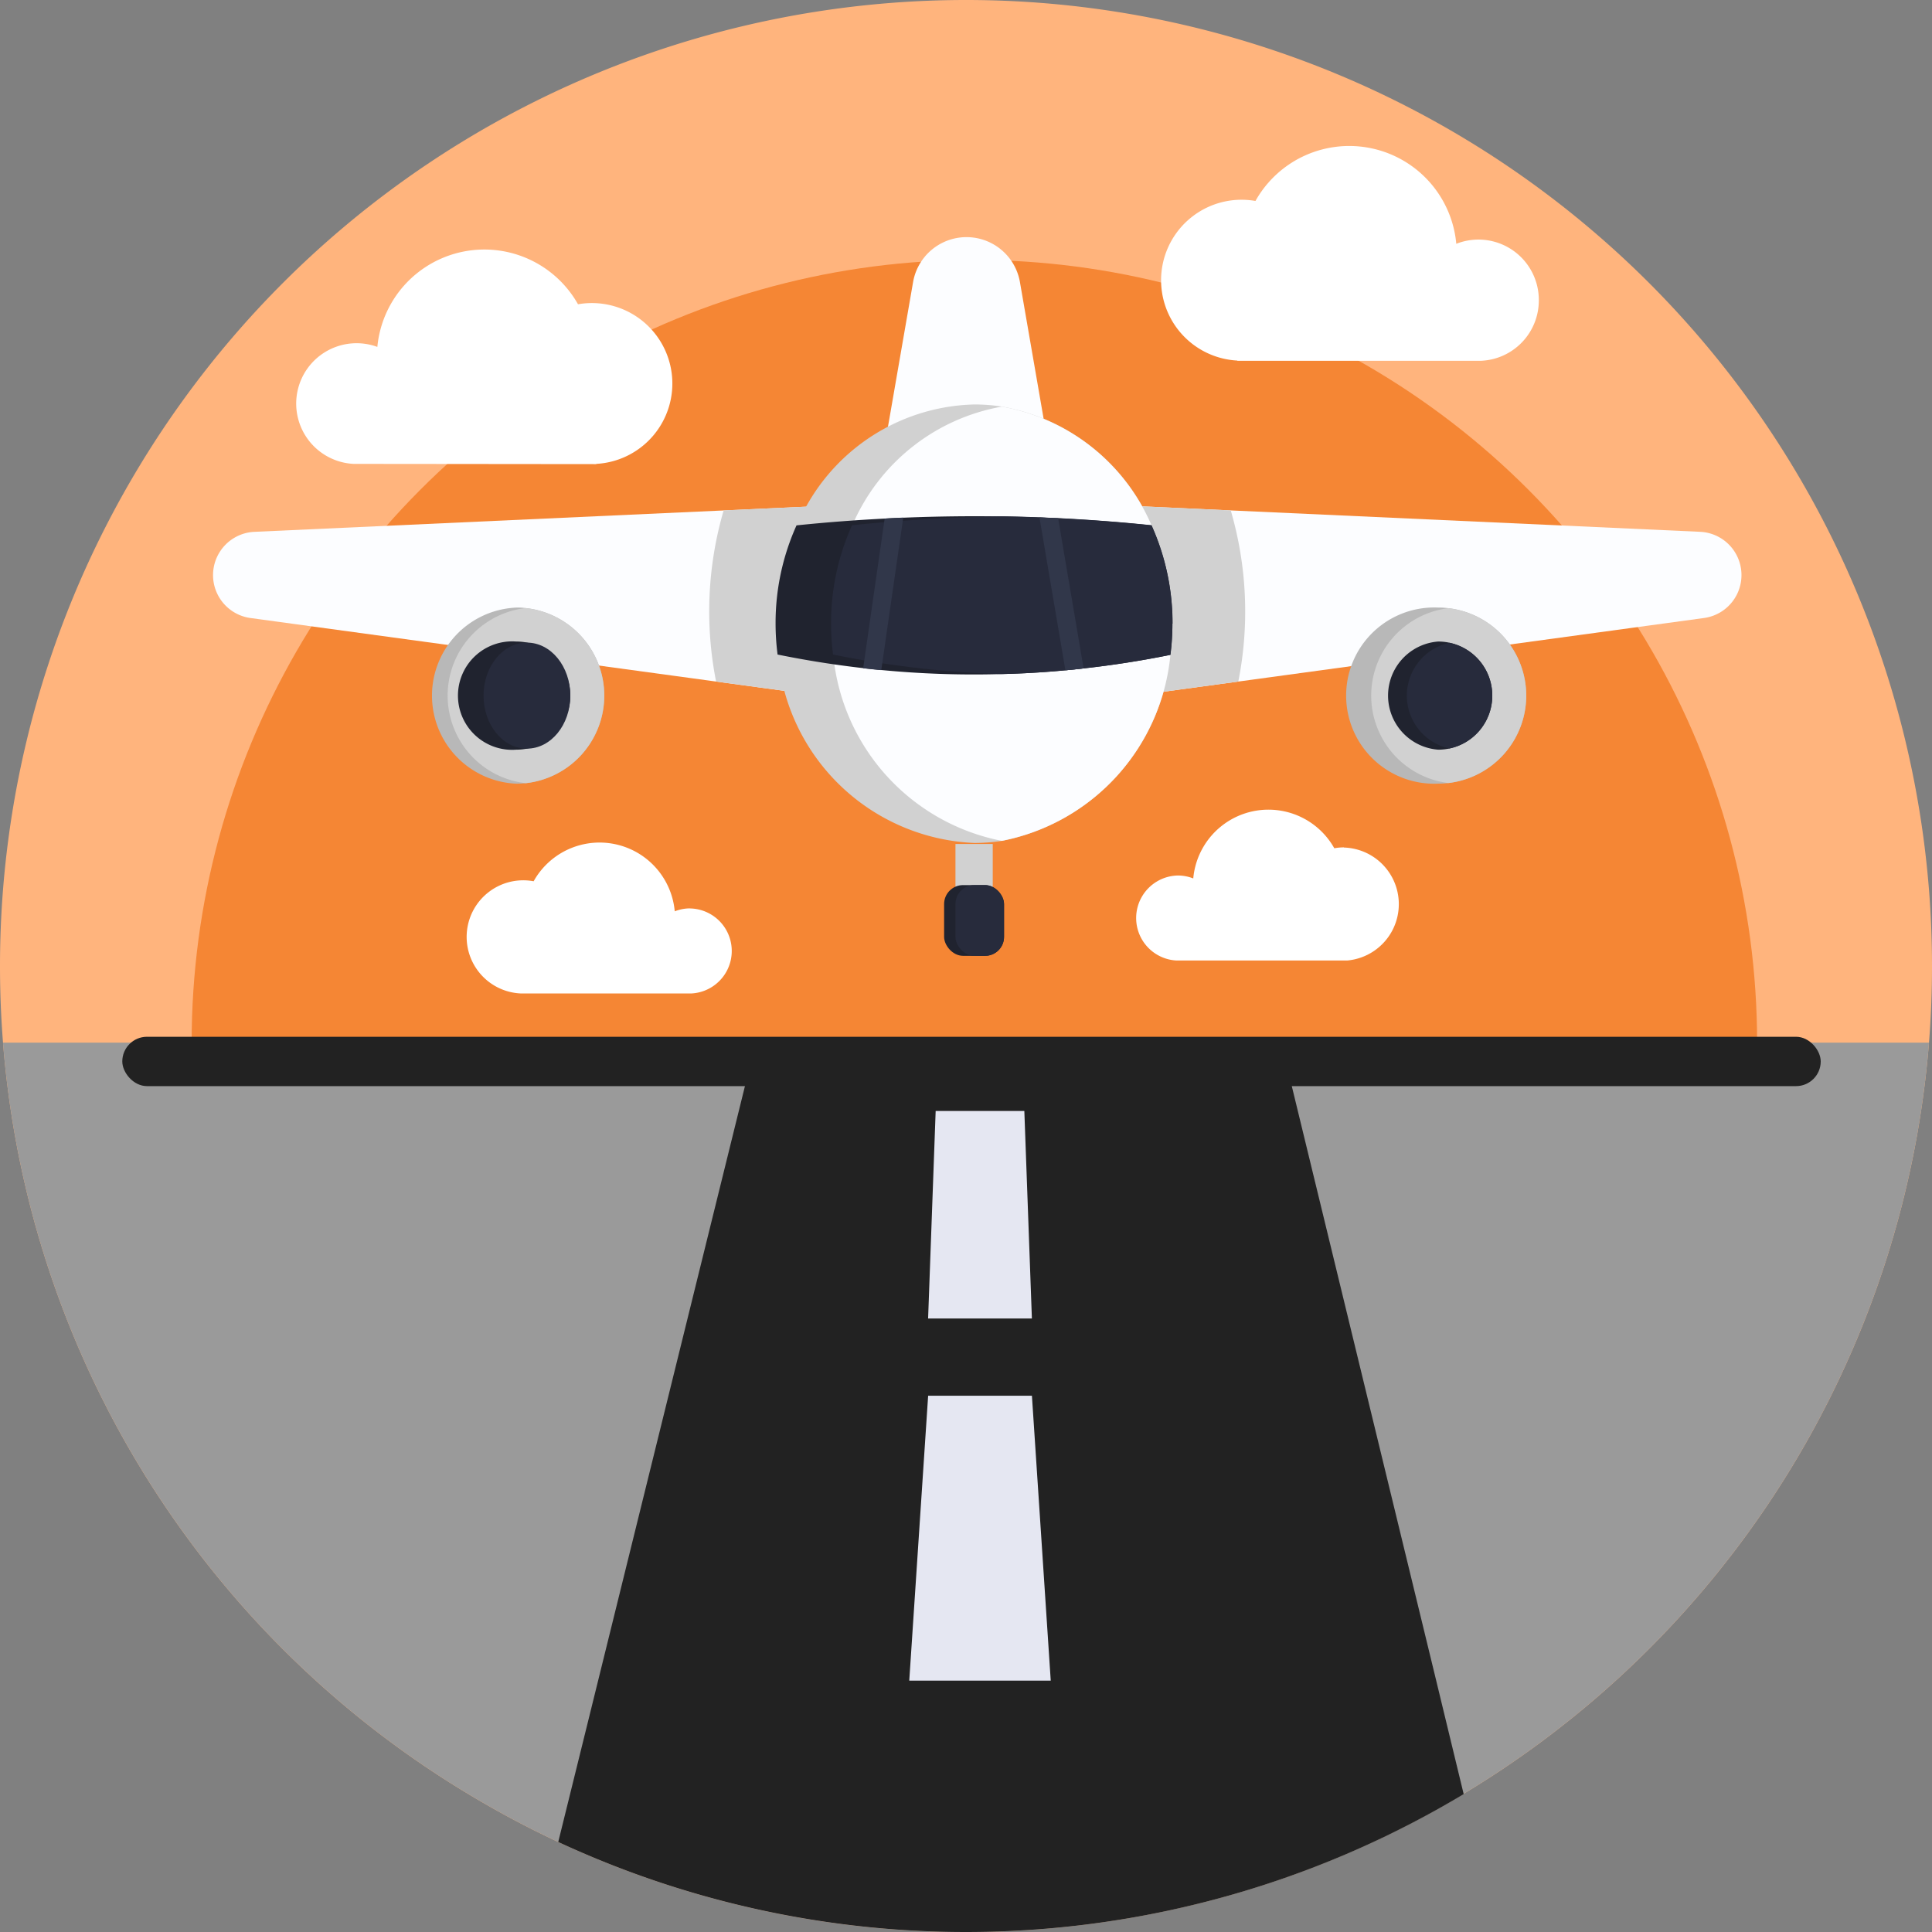
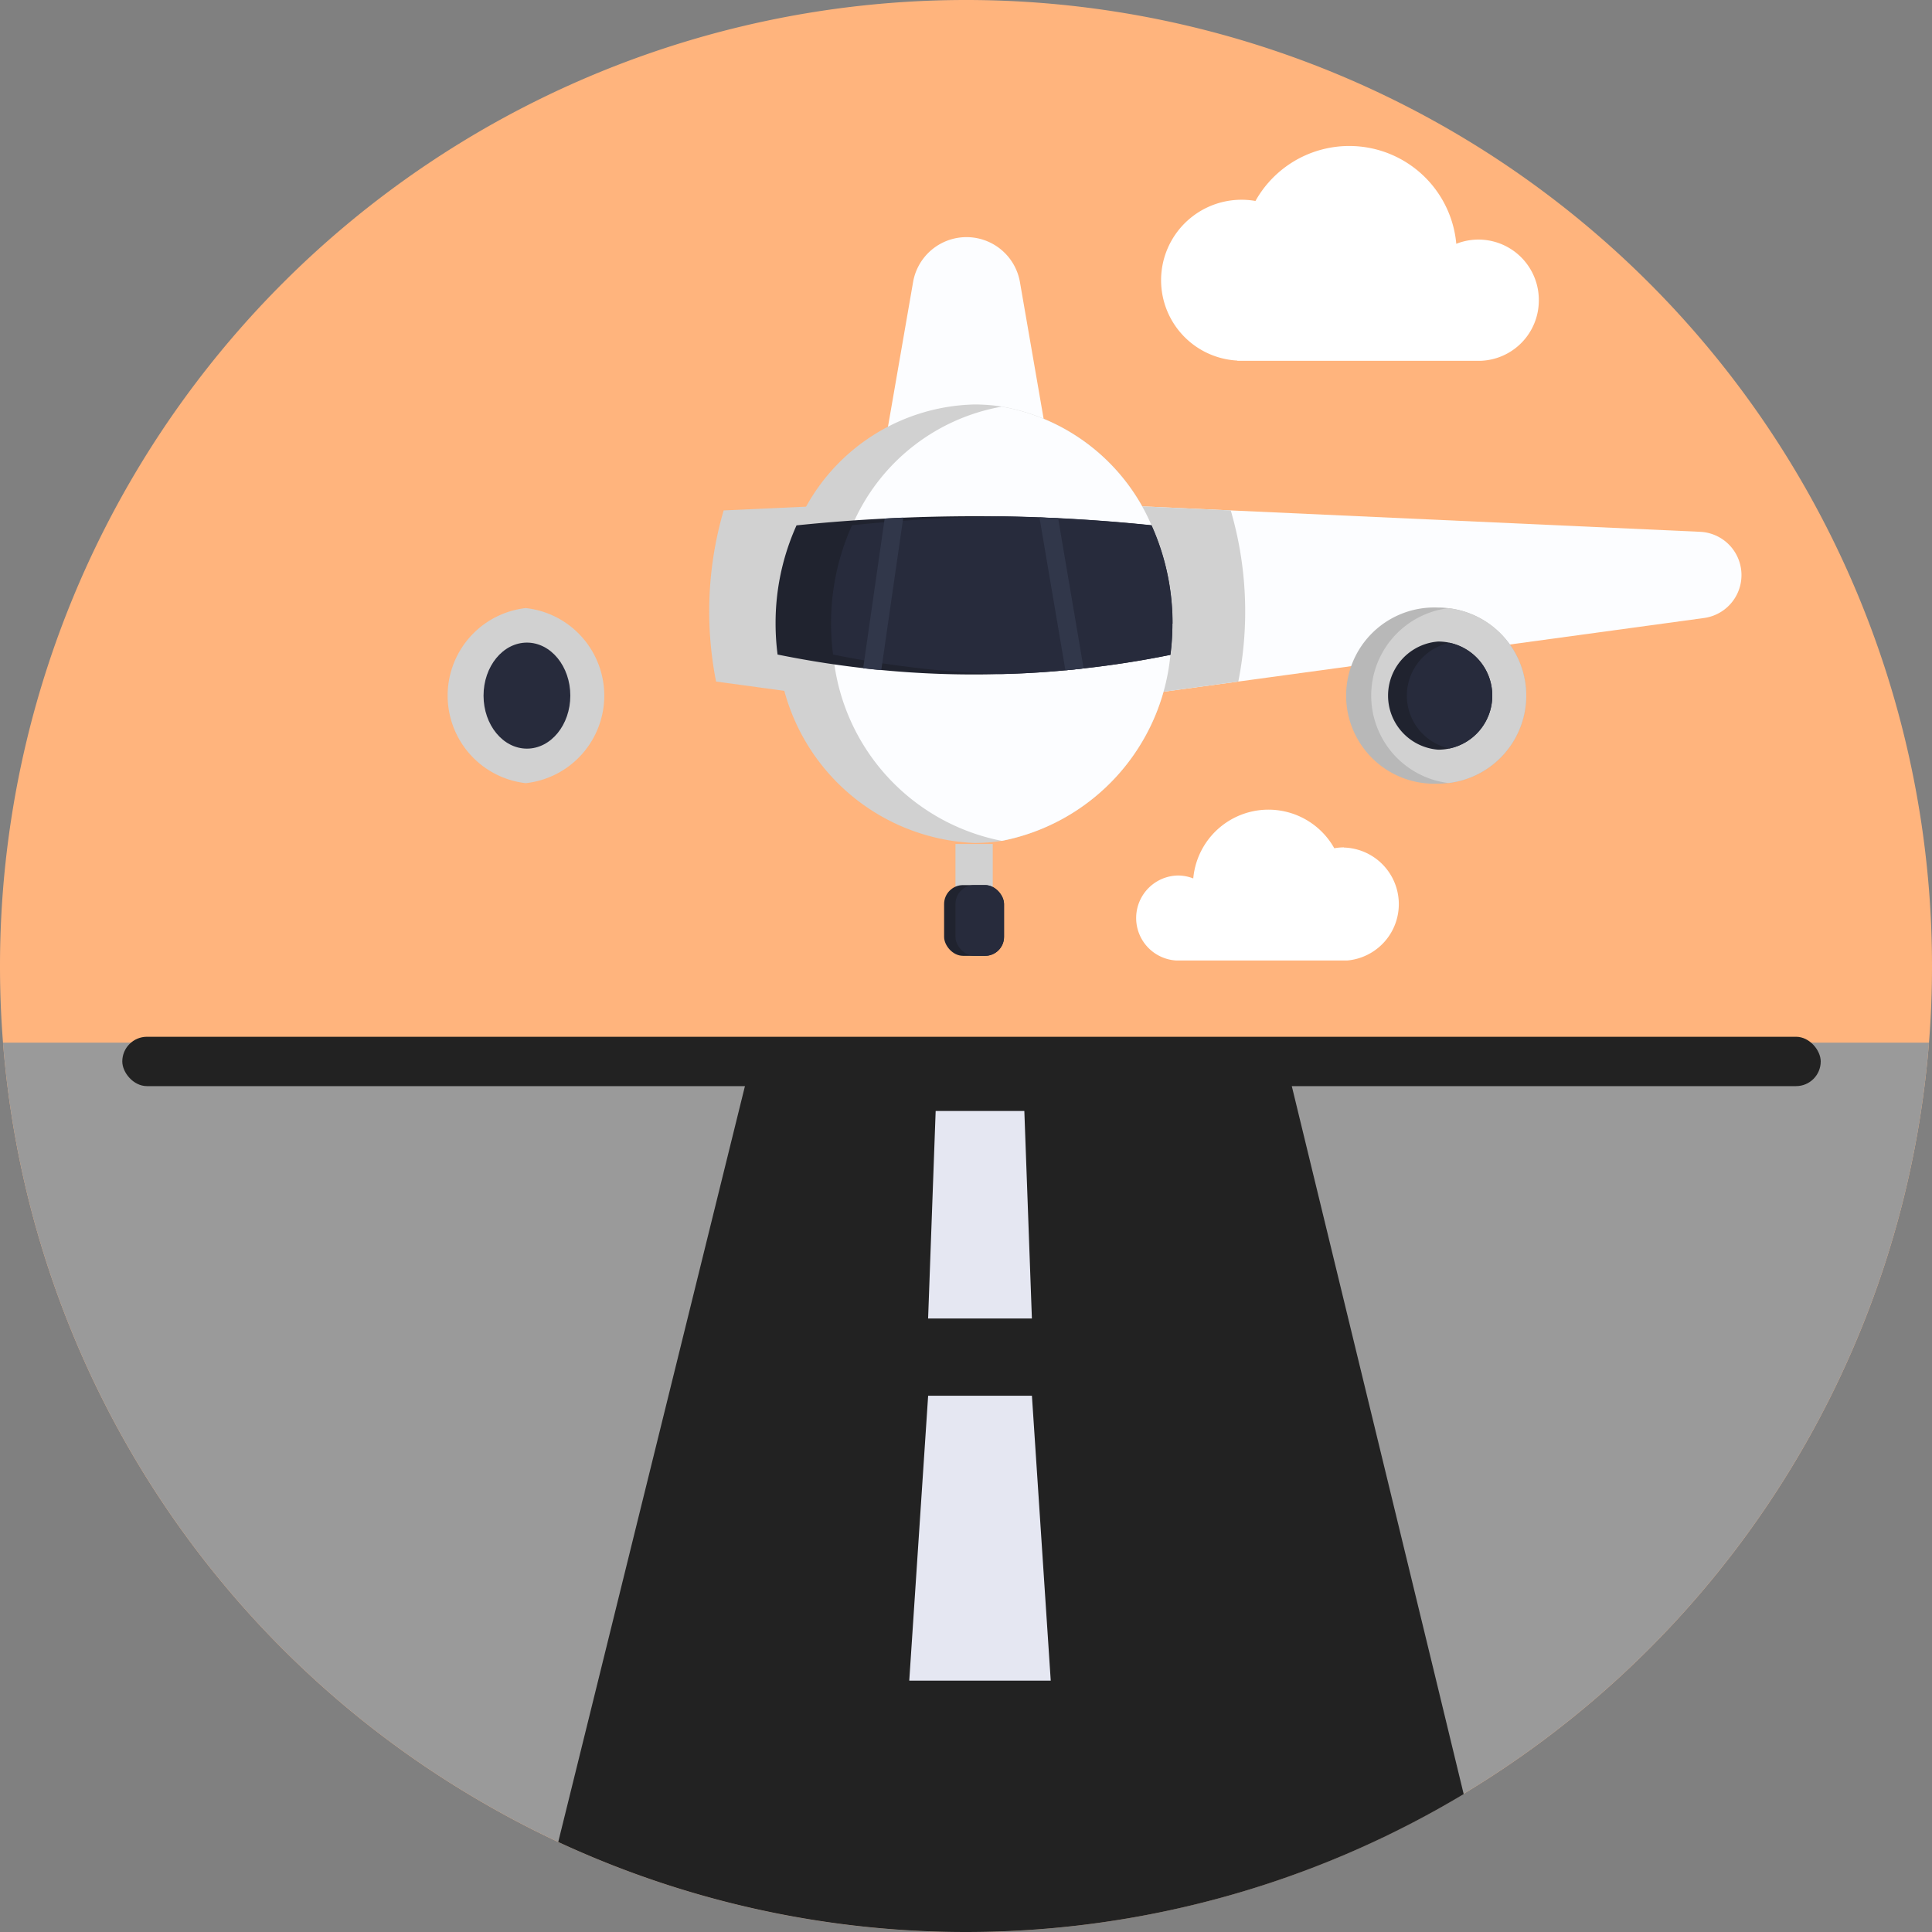
<svg xmlns="http://www.w3.org/2000/svg" width="57" height="57">
  <rect width="100%" height="100%" fill="#808080" stroke="none" />
  <defs>
    <clipPath id="a">
      <path data-name="Rectangle 1310" transform="translate(-20496 -18005)" fill="#fff" d="M0 0h57v57H0z" />
    </clipPath>
  </defs>
  <g data-name="Hàng không/ Sân bay" transform="translate(20496 18005)" clip-path="url(#a)">
    <path data-name="Path 6317" d="M-20439-17976.5q0 1.142-.089 2.262a28.514 28.514 0 01-40.441 23.582q-1.207-.563-2.351-1.235a28.491 28.491 0 01-14.03-22.347q-.089-1.12-.089-2.262a28.5 28.5 0 1157 0z" fill="#ffb47d" />
    <g transform="translate(-20496 -18005)">
-       <circle data-name="Ellipse 301" cx="23.093" cy="23.093" r="23.093" transform="translate(5.654 7.669)" fill="#f58634" />
      <path data-name="Path 6318" d="M56.911 30.762A28.514 28.514 0 0116.47 54.344q-1.207-.563-2.351-1.235A28.491 28.491 0 01.089 30.762z" fill="#9a9a9a" />
      <g data-name="Group 2535" fill="#fff">
        <path data-name="Path 6319" d="M45.4 8.863a1.781 1.781 0 00-2.435-1.67 3.171 3.171 0 00-5.925-1.264 2.374 2.374 0 10-.535 4.709v.007h7.168A1.781 1.781 0 0045.4 8.863z" />
-         <path data-name="Path 6320" d="M17.59 13.693v-.007a2.374 2.374 0 10-.537-4.709 3.171 3.171 0 00-5.92 1.258 1.781 1.781 0 10-.7 3.451z" />
        <path data-name="Path 6321" d="M39.649 25a1.69 1.69 0 00-.283.026 2.227 2.227 0 00-4.161.891 1.241 1.241 0 00-.455-.087 1.255 1.255 0 00-.041 2.508h5.035a1.67 1.67 0 00-.095-3.333z" />
-         <path data-name="Path 6322" d="M20.362 26.8a1.237 1.237 0 00-.455.087A2.227 2.227 0 0015.744 26a1.67 1.67 0 10-.381 3.31H20.4a1.255 1.255 0 00-.04-2.508z" />
      </g>
      <path data-name="Path 6323" d="M30.973 13.409h-4.917l.885-5.1a1.6 1.6 0 013.148 0z" fill="#fcfdff" />
      <path data-name="Path 6324" d="M28.189 24.9h1.1v1.842h-1.1z" fill="#d1d1d1" />
      <path data-name="Path 6325" d="M33.487 14.93v5.593l3.047-.415 13.733-1.874a1.278 1.278 0 00-.111-2.544l-13.839-.631z" fill="#fcfdff" />
      <path data-name="Path 6326" d="M33.487 14.93v5.593l3.047-.415a10.638 10.638 0 00-.223-5.049z" fill="#d1d1d1" />
      <path data-name="Path 6327" d="M45.029 20.523a2.6 2.6 0 01-2.3 2.579 2.363 2.363 0 01-.3.018 2.6 2.6 0 110-5.195 2.363 2.363 0 01.3.018 2.6 2.6 0 012.3 2.579z" fill="#b8b8b8" />
      <path data-name="Path 6328" d="M45.029 20.523a2.6 2.6 0 01-2.3 2.579 2.6 2.6 0 010-5.159 2.6 2.6 0 012.3 2.579z" fill="#d1d1d1" />
      <path data-name="Path 6329" d="M44.027 20.523a1.594 1.594 0 01-1.261 1.559 1.574 1.574 0 01-.334.036 1.6 1.6 0 010-3.191 1.574 1.574 0 01.334.036 1.594 1.594 0 011.261 1.561z" fill="#20232f" />
      <path data-name="Path 6330" d="M44.027 20.523a1.594 1.594 0 01-1.261 1.559 1.594 1.594 0 010-3.117 1.594 1.594 0 011.261 1.559z" fill="#272b3c" />
-       <path data-name="Path 6331" d="M24.174 14.93v5.593l-3.047-.415-13.734-1.874a1.278 1.278 0 01.107-2.543l13.839-.631z" fill="#fcfdff" />
      <path data-name="Path 6332" d="M24.174 14.93v5.593l-3.047-.415a10.638 10.638 0 01.223-5.049z" fill="#d1d1d1" />
-       <path data-name="Path 6333" d="M17.828 20.523a2.6 2.6 0 01-2.318 2.583 2.846 2.846 0 01-.279.015 2.6 2.6 0 010-5.195 1.773 1.773 0 01.278.014 2.6 2.6 0 012.319 2.583z" fill="#b8b8b8" />
+       <path data-name="Path 6333" d="M17.828 20.523z" fill="#b8b8b8" />
      <path data-name="Path 6334" d="M17.828 20.523a2.6 2.6 0 01-2.318 2.583 2.6 2.6 0 010-5.166 2.6 2.6 0 012.318 2.583z" fill="#d1d1d1" />
-       <path data-name="Path 6335" d="M16.826 20.523a1.6 1.6 0 01-1.28 1.564 1.634 1.634 0 01-.315.031 1.6 1.6 0 110-3.191 1.634 1.634 0 01.315.031 1.6 1.6 0 011.28 1.564z" fill="#20232f" />
      <ellipse data-name="Ellipse 302" cx="1.28" cy="1.564" rx="1.28" ry="1.564" transform="translate(14.266 18.959)" fill="#272b3c" />
      <path data-name="Path 6336" d="M34.59 18.4a7.142 7.142 0 01-.059.92 6.189 6.189 0 01-4.974 5.488 5.331 5.331 0 01-.815.062 6.073 6.073 0 01-5.789-5.551 7.142 7.142 0 01-.059-.92 7 7 0 01.619-2.895 5.829 5.829 0 015.232-3.571 5.207 5.207 0 01.816.063 5.927 5.927 0 014.416 3.504 7 7 0 01.613 2.9z" fill="#d1d1d1" />
      <path data-name="Path 6337" d="M34.59 18.4a7.142 7.142 0 01-.059.92 6.189 6.189 0 01-4.974 5.488 6.19 6.19 0 01-4.974-5.488 7.142 7.142 0 01-.059-.92 7 7 0 01.619-2.895 5.922 5.922 0 014.415-3.508 5.927 5.927 0 014.416 3.503 7 7 0 01.616 2.9z" fill="#fcfdff" />
      <path data-name="Path 6338" d="M34.59 18.4a7.142 7.142 0 01-.059.92q-1.279.259-2.561.4c-.178.021-.357.04-.537.056q-.938.089-1.879.111a28.365 28.365 0 01-3.562-.12 19.326 19.326 0 01-.534-.056q-1.259-.144-2.517-.4a7.142 7.142 0 01-.059-.92A7 7 0 0123.5 15.5q1.3-.134 2.6-.2c.183-.01.365-.018.548-.026q1.46-.06 2.92-.037.549.008 1.1.03l.55.024q1.376.067 2.752.209a7 7 0 01.625 2.9z" fill="#20232f" />
      <path data-name="Path 6339" d="M34.59 18.4a7.142 7.142 0 01-.059.92q-1.279.259-2.561.4c-.178.021-.357.04-.537.056q-.938.089-1.879.111-.962-.027-1.925-.12a19.326 19.326 0 01-.534-.056q-1.259-.144-2.517-.4a7.142 7.142 0 01-.059-.92 7 7 0 01.619-2.895q1.3-.134 2.6-.2c.183-.01.365-.018.548-.026q.645-.027 1.287-.037.549.008 1.1.03l.55.024q1.376.067 2.752.209a7 7 0 01.615 2.904z" fill="#272b3c" />
      <path data-name="Path 6340" d="M26.649 15.271l-.649 4.5a19.326 19.326 0 01-.534-.056L26.1 15.3c.185-.014.366-.021.549-.029z" fill="#31374a" />
      <path data-name="Path 6341" d="M31.97 19.72c-.178.021-.357.04-.537.056l-.766-4.511c.184.007.367.016.551.024z" fill="#31374a" />
      <rect data-name="Rectangle 1315" width="1.768" height="2.087" rx=".559" transform="translate(27.854 26.113)" fill="#20232f" />
      <rect data-name="Rectangle 1316" width="1.433" height="2.087" rx=".559" transform="translate(28.189 26.113)" fill="#272b3c" />
      <path data-name="Path 6343" d="M43.183 52.931a28.546 28.546 0 01-26.713 1.413l.865-3.5 4.643-18.8.269-1.09h15.6l.265 1.09 4.225 17.392z" fill="#222" />
      <path data-name="Path 6344" d="M30.444 38.9h-3.062l.223-6.123h2.616z" fill="#e5e7f2" />
      <path data-name="Path 6345" d="M31 49.584h-4.174l.557-8.405h3.062z" fill="#e5e7f2" />
      <rect data-name="Rectangle 1317" width="50.109" height="1.456" rx=".728" transform="translate(3.608 30.588)" fill="#222" />
    </g>
  </g>
</svg>